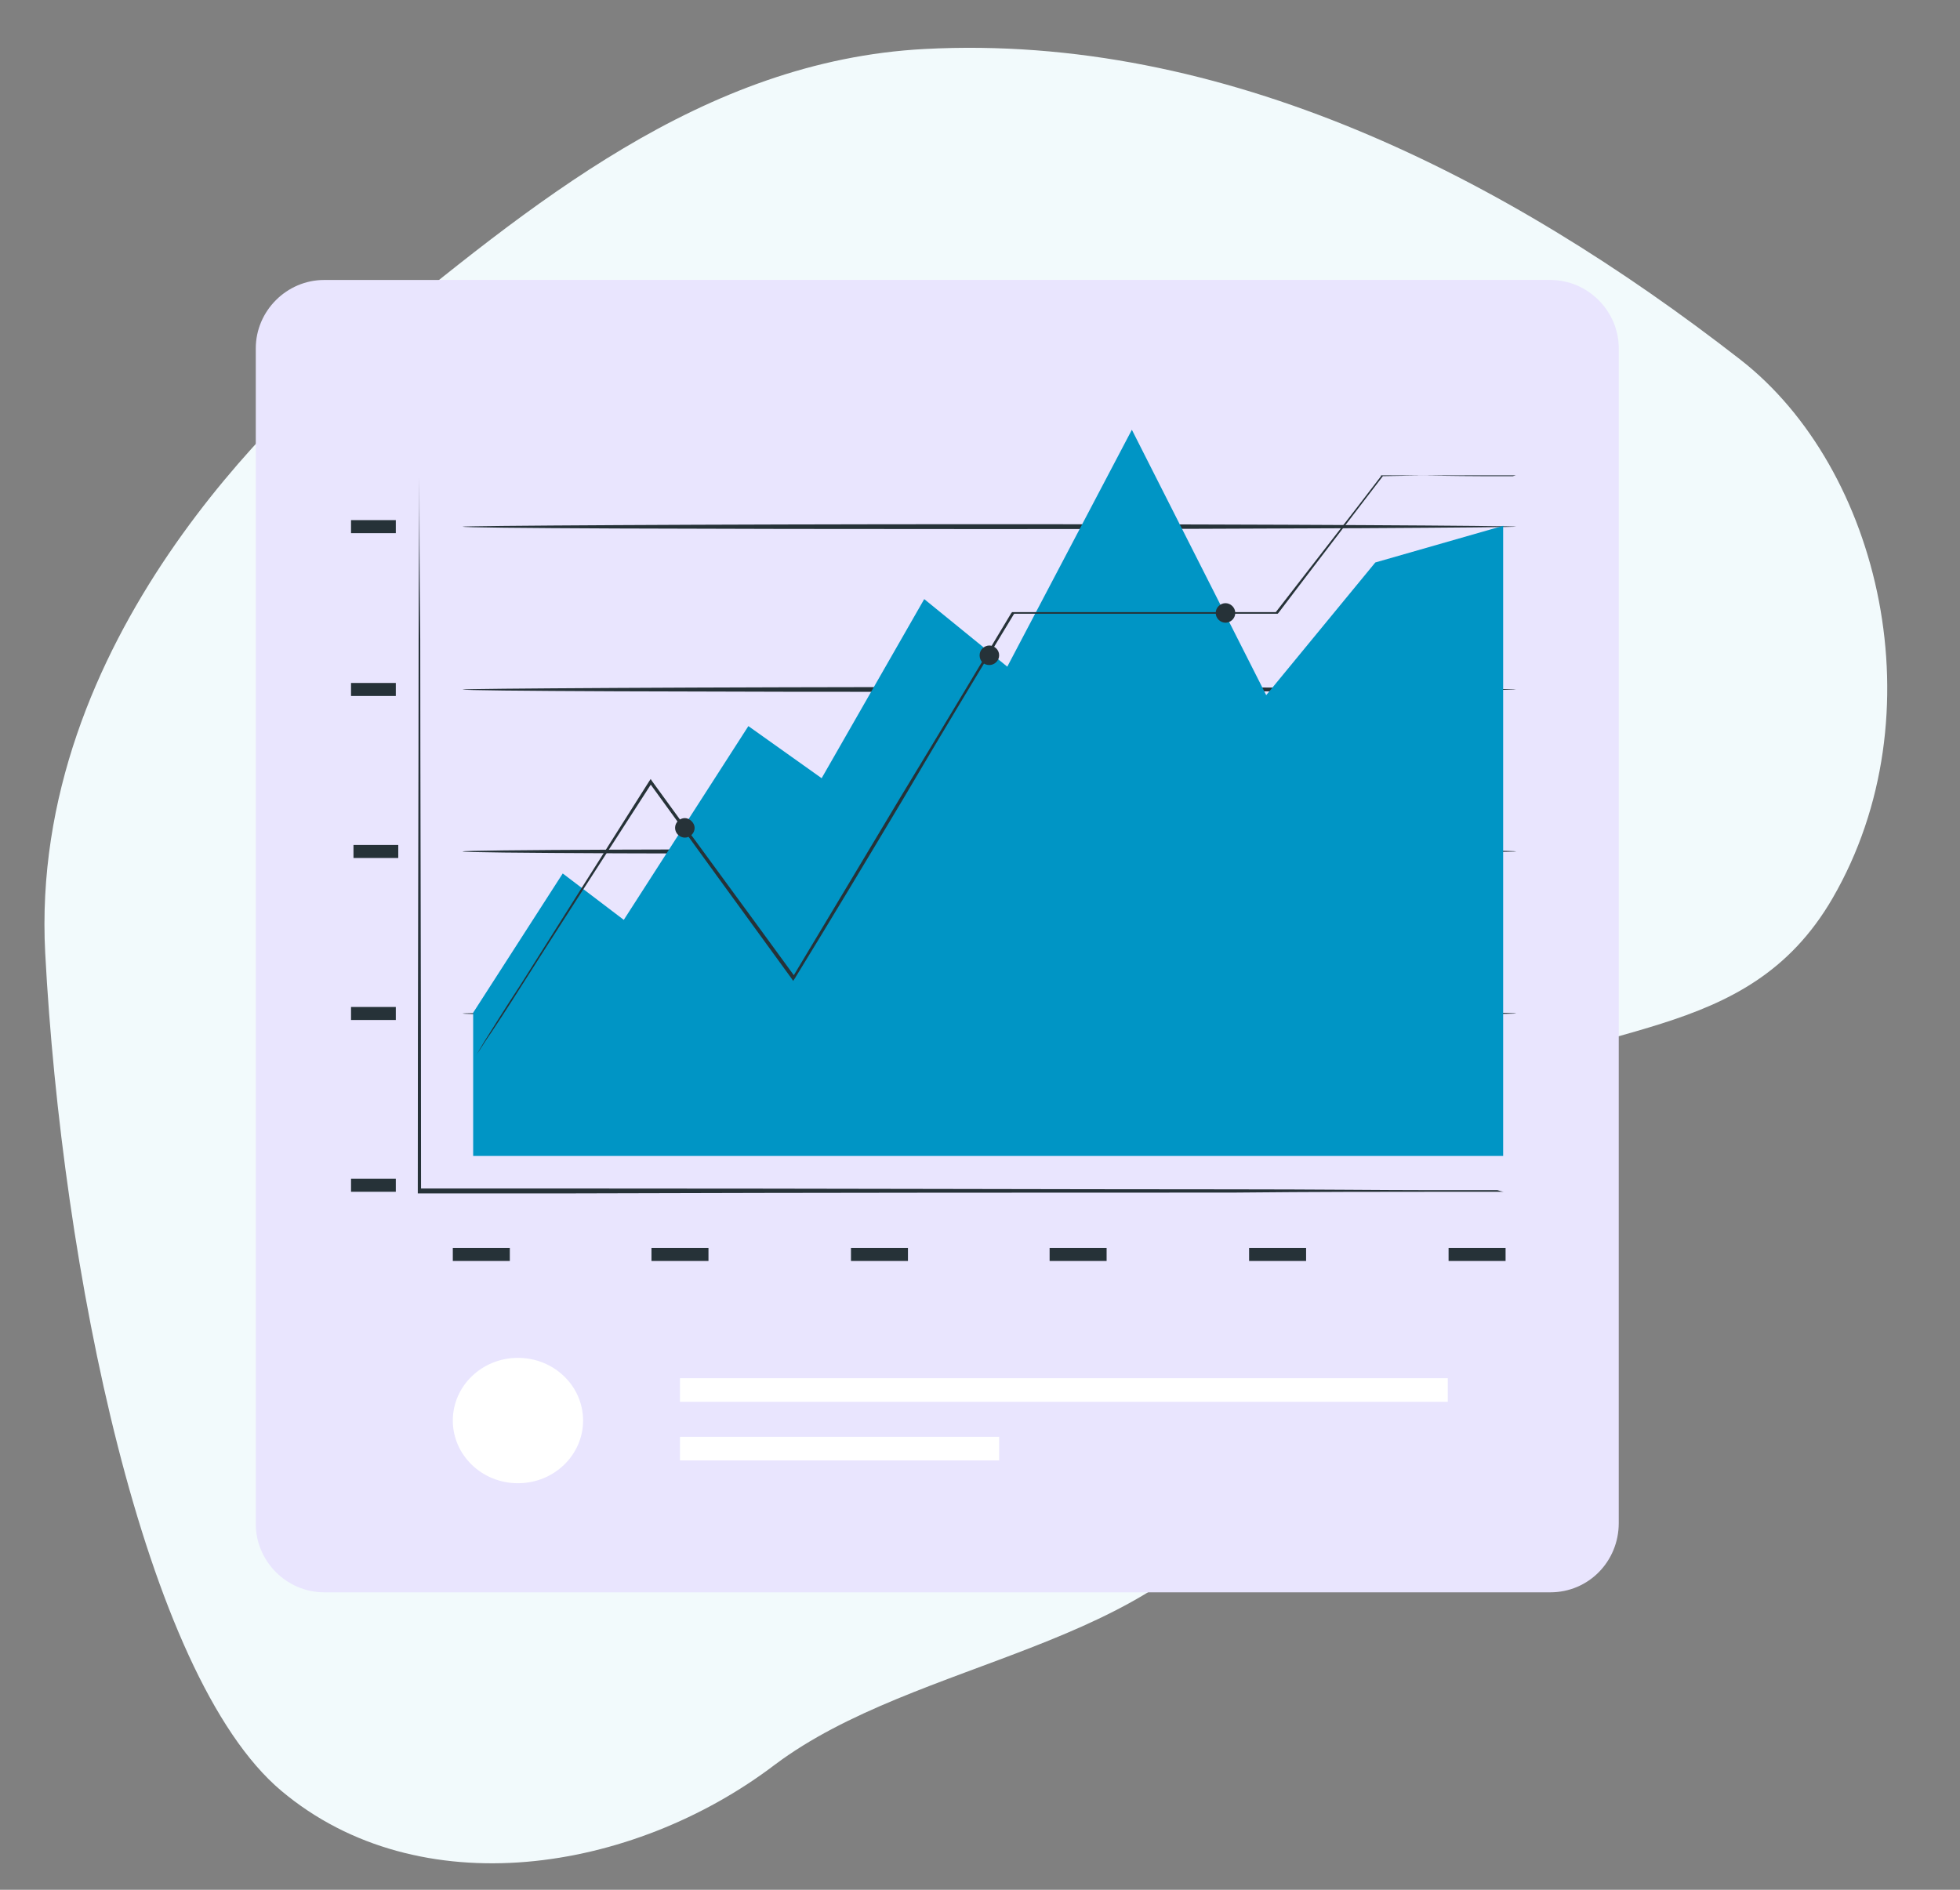
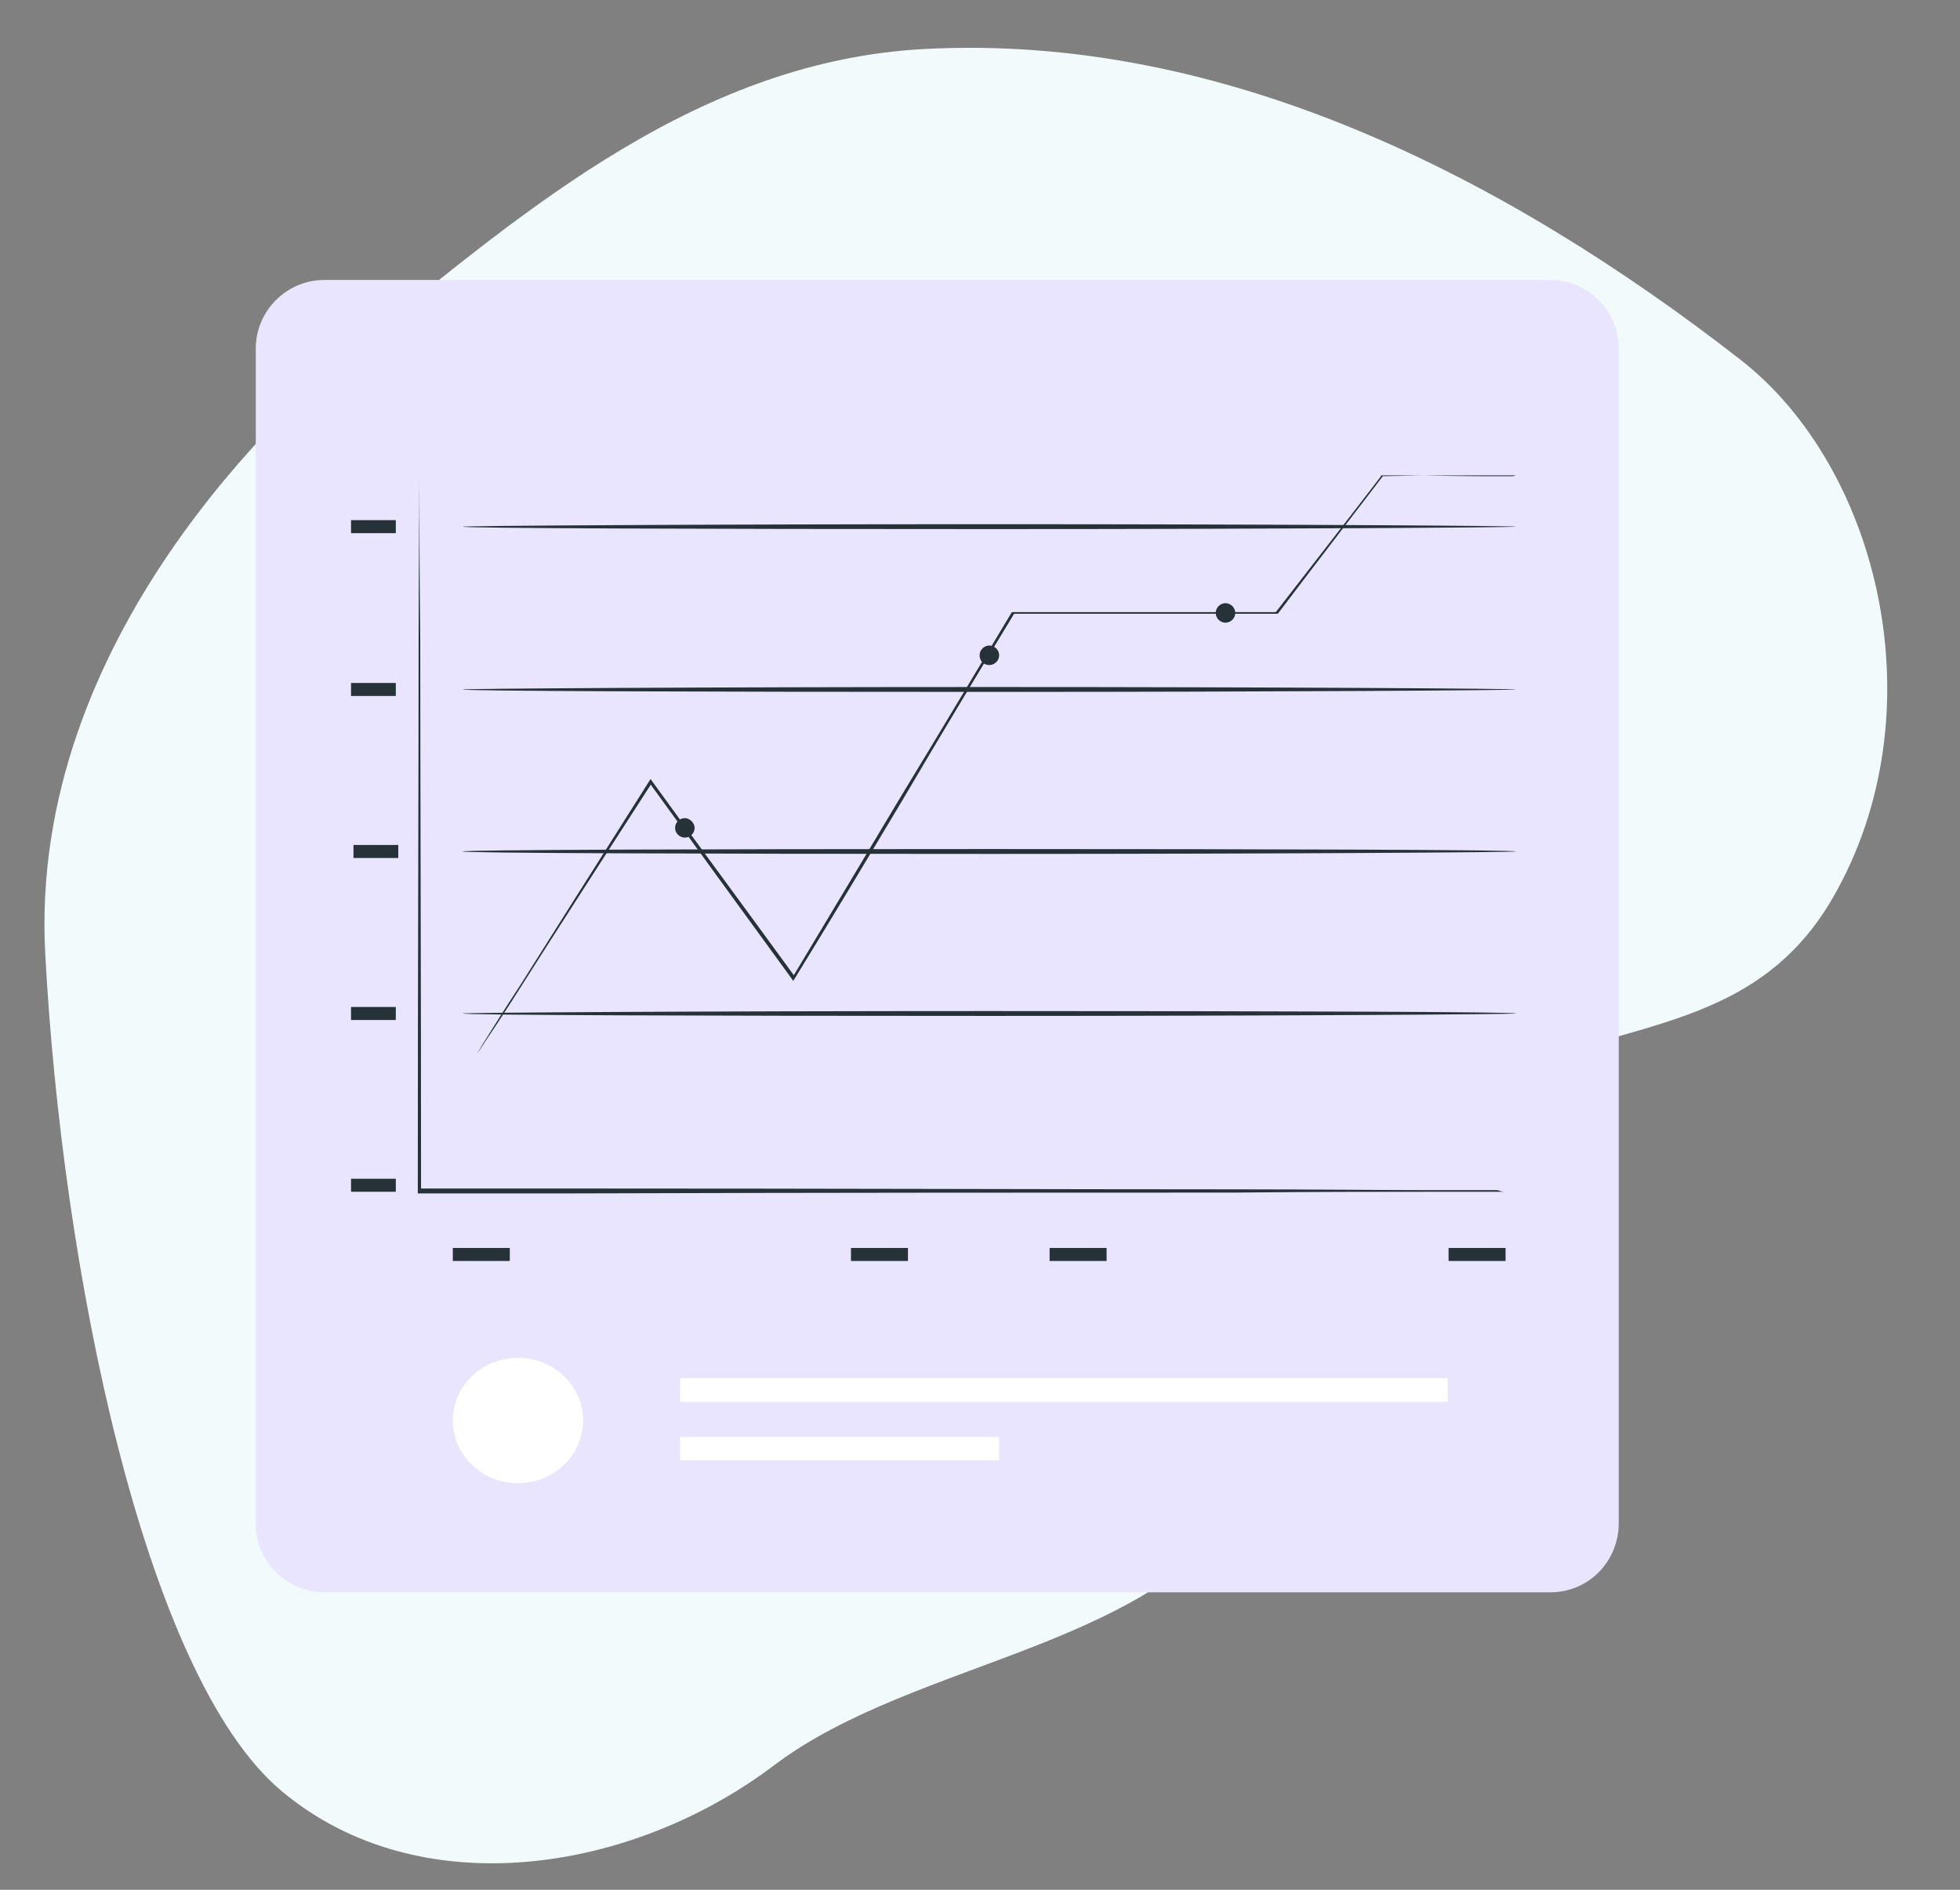
<svg xmlns="http://www.w3.org/2000/svg" width="112" height="108" viewBox="0 0 112 108" fill="none">
  <rect x="0" y="0" width="112" height="108" fill="#808080" stroke="none" />
  <path d="M52.831 2.8C69.956 1.895 86.062 10.14 99.44 20.545C107.464 26.786 110.79 40.845 104.721 51.328C99.783 59.858 90.9 58.046 82.684 62.971C73.896 68.151 76.593 76.316 71.44 85.271C66.359 94.222 52.429 94.734 44.276 100.853C36.127 107.047 23.952 108.963 16.075 102.344C8.199 95.724 3.531 72.394 2.584 54.481C1.637 36.568 16.265 23.189 20.828 19.461C30.304 11.721 40.128 3.471 52.831 2.8Z" fill="#F2FAFC" />
-   <path d="M88.592 91H18.524C16.384 91 14.616 89.232 14.616 87.092V19.908C14.616 17.768 16.384 16 18.524 16H88.592C90.732 16 92.5 17.768 92.5 19.908V87.045C92.5 89.232 90.779 91 88.592 91Z" fill="#E9E5FE" />
+   <path d="M88.592 91H18.524C16.384 91 14.616 89.232 14.616 87.092V19.908C14.616 17.768 16.384 16 18.524 16H88.592C90.732 16 92.5 17.768 92.5 19.908V87.045C92.5 89.232 90.779 91 88.592 91" fill="#E9E5FE" />
  <path d="M22.618 67.365H20.059V68.109H22.618V67.365Z" fill="#263238" />
  <path d="M29.132 71.32H25.875V72.064H29.132V71.32Z" fill="#263238" />
-   <path d="M40.484 71.32H37.227V72.064H40.484V71.32Z" fill="#263238" />
  <path d="M51.883 71.32H48.627V72.064H51.883V71.32Z" fill="#263238" />
  <path d="M63.235 71.32H59.978V72.064H63.235V71.32Z" fill="#263238" />
-   <path d="M74.634 71.32H71.377V72.064H74.634V71.32Z" fill="#263238" />
  <path d="M86.033 71.32H82.776V72.064H86.033V71.32Z" fill="#263238" />
  <path d="M22.618 57.548H20.059V58.292H22.618V57.548Z" fill="#263238" />
  <path d="M22.618 39.031H20.059V39.775H22.618V39.031Z" fill="#263238" />
  <path d="M22.618 29.725H20.059V30.47H22.618V29.725Z" fill="#263238" />
  <path d="M22.758 48.289H20.199V49.034H22.758V48.289Z" fill="#263238" />
  <path d="M85.94 68.109C85.94 68.109 85.847 68.109 85.661 68.109C85.475 68.109 85.196 68.109 84.87 68.109C84.172 68.109 83.102 68.109 81.799 68.109C79.101 68.109 75.239 68.109 70.447 68.156C60.816 68.156 47.556 68.156 32.9 68.202C29.876 68.202 26.852 68.202 24.014 68.202H23.874V68.063C23.874 55.501 23.921 44.474 23.921 36.565C23.921 32.61 23.967 29.446 23.967 27.259C23.967 26.189 23.967 25.352 23.967 24.747C23.967 24.468 23.967 24.235 23.967 24.096C23.967 23.956 23.967 23.863 23.967 23.863C23.967 23.863 23.967 23.956 23.967 24.096C23.967 24.235 23.967 24.468 23.967 24.747C23.967 25.305 23.967 26.189 23.967 27.259C23.967 29.446 23.967 32.61 24.014 36.565C24.014 44.474 24.06 55.501 24.06 68.063L23.921 67.923C26.759 67.923 29.783 67.923 32.807 67.923C47.463 67.923 60.723 67.97 70.354 67.97C75.146 67.97 79.054 68.016 81.706 68.016C83.055 68.016 84.079 68.016 84.777 68.016C85.103 68.016 85.382 68.016 85.568 68.016C85.847 68.109 85.94 68.109 85.94 68.109Z" fill="#263238" />
  <path d="M86.638 48.661C86.638 48.708 73.146 48.801 56.536 48.801C39.926 48.801 26.434 48.755 26.434 48.661C26.434 48.568 39.926 48.522 56.536 48.522C73.192 48.522 86.638 48.568 86.638 48.661Z" fill="#263238" />
  <path d="M86.638 39.403C86.638 39.449 73.146 39.542 56.536 39.542C39.926 39.542 26.434 39.496 26.434 39.403C26.434 39.356 39.926 39.263 56.536 39.263C73.192 39.263 86.638 39.356 86.638 39.403Z" fill="#263238" />
  <path d="M86.638 30.098C86.638 30.144 73.146 30.237 56.536 30.237C39.926 30.237 26.434 30.191 26.434 30.098C26.434 30.051 39.926 29.958 56.536 29.958C73.192 29.958 86.638 30.051 86.638 30.098Z" fill="#263238" />
  <path d="M86.638 57.92C86.638 57.967 73.146 58.06 56.536 58.06C39.926 58.06 26.434 58.013 26.434 57.92C26.434 57.874 39.926 57.781 56.536 57.781C73.192 57.781 86.638 57.827 86.638 57.92Z" fill="#263238" />
-   <path d="M27.038 66.109C27.038 64.573 27.038 57.874 27.038 57.874L32.156 49.918L35.645 52.57L42.764 41.496L46.951 44.474L52.813 34.238L57.559 38.1L64.678 24.561L72.355 39.728L78.589 32.145L85.894 30.051V66.062H27.038V66.109Z" fill="#0095C5" />
  <path d="M86.638 27.166C86.638 27.166 86.592 27.166 86.499 27.166C86.406 27.166 86.266 27.166 86.126 27.166C85.801 27.166 85.289 27.166 84.638 27.166C83.335 27.166 81.427 27.166 79.008 27.213L79.055 27.166C77.426 29.306 75.379 31.959 73.053 35.029L73.006 35.076H72.96C68.586 35.076 63.468 35.076 57.885 35.076L57.978 35.029C55.978 38.333 53.837 41.869 51.651 45.591C49.511 49.173 47.417 52.663 45.416 55.919L45.323 56.059L45.23 55.919C42.252 51.825 39.507 48.056 37.088 44.707H37.274C34.157 49.545 31.598 53.5 29.83 56.292C28.946 57.687 28.248 58.758 27.736 59.502C27.504 59.874 27.318 60.153 27.178 60.339C27.038 60.526 26.992 60.619 26.992 60.619C26.992 60.619 27.038 60.526 27.178 60.339C27.318 60.153 27.457 59.874 27.69 59.502C28.155 58.758 28.853 57.641 29.737 56.292C31.505 53.5 34.017 49.499 37.088 44.66L37.181 44.52L37.274 44.66C39.694 48.01 42.485 51.779 45.463 55.873H45.277C47.231 52.616 49.324 49.127 51.465 45.544C53.698 41.869 55.838 38.286 57.792 35.029L57.839 34.983H57.885C63.468 34.983 68.586 34.983 72.96 34.983L72.867 35.029C75.239 31.959 77.287 29.353 78.915 27.213V27.166H78.962C81.381 27.166 83.242 27.213 84.591 27.213C85.243 27.213 85.708 27.213 86.08 27.213C86.22 27.213 86.359 27.213 86.452 27.213C86.592 27.166 86.638 27.166 86.638 27.166Z" fill="#263238" />
  <path d="M39.693 47.312C39.693 47.638 39.414 47.87 39.135 47.87C38.855 47.87 38.576 47.638 38.576 47.312C38.576 46.986 38.855 46.754 39.135 46.754C39.414 46.754 39.693 47.033 39.693 47.312Z" fill="#263238" />
  <path d="M57.094 37.449C57.094 37.774 56.815 38.007 56.535 38.007C56.21 38.007 55.977 37.774 55.977 37.449C55.977 37.123 56.256 36.89 56.535 36.89C56.815 36.89 57.094 37.123 57.094 37.449Z" fill="#263238" />
  <path d="M70.586 35.029C70.586 35.355 70.307 35.588 70.028 35.588C69.749 35.588 69.47 35.355 69.47 35.029C69.47 34.704 69.749 34.471 70.028 34.471C70.307 34.471 70.586 34.704 70.586 35.029Z" fill="#263238" />
  <path d="M29.597 84.766C31.652 84.766 33.319 83.162 33.319 81.183C33.319 79.204 31.652 77.601 29.597 77.601C27.541 77.601 25.875 79.204 25.875 81.183C25.875 83.162 27.541 84.766 29.597 84.766Z" fill="white" />
  <path d="M82.73 78.764H38.855V80.113H82.73V78.764Z" fill="white" />
  <path d="M57.094 82.114H38.855V83.463H57.094V82.114Z" fill="white" />
</svg>